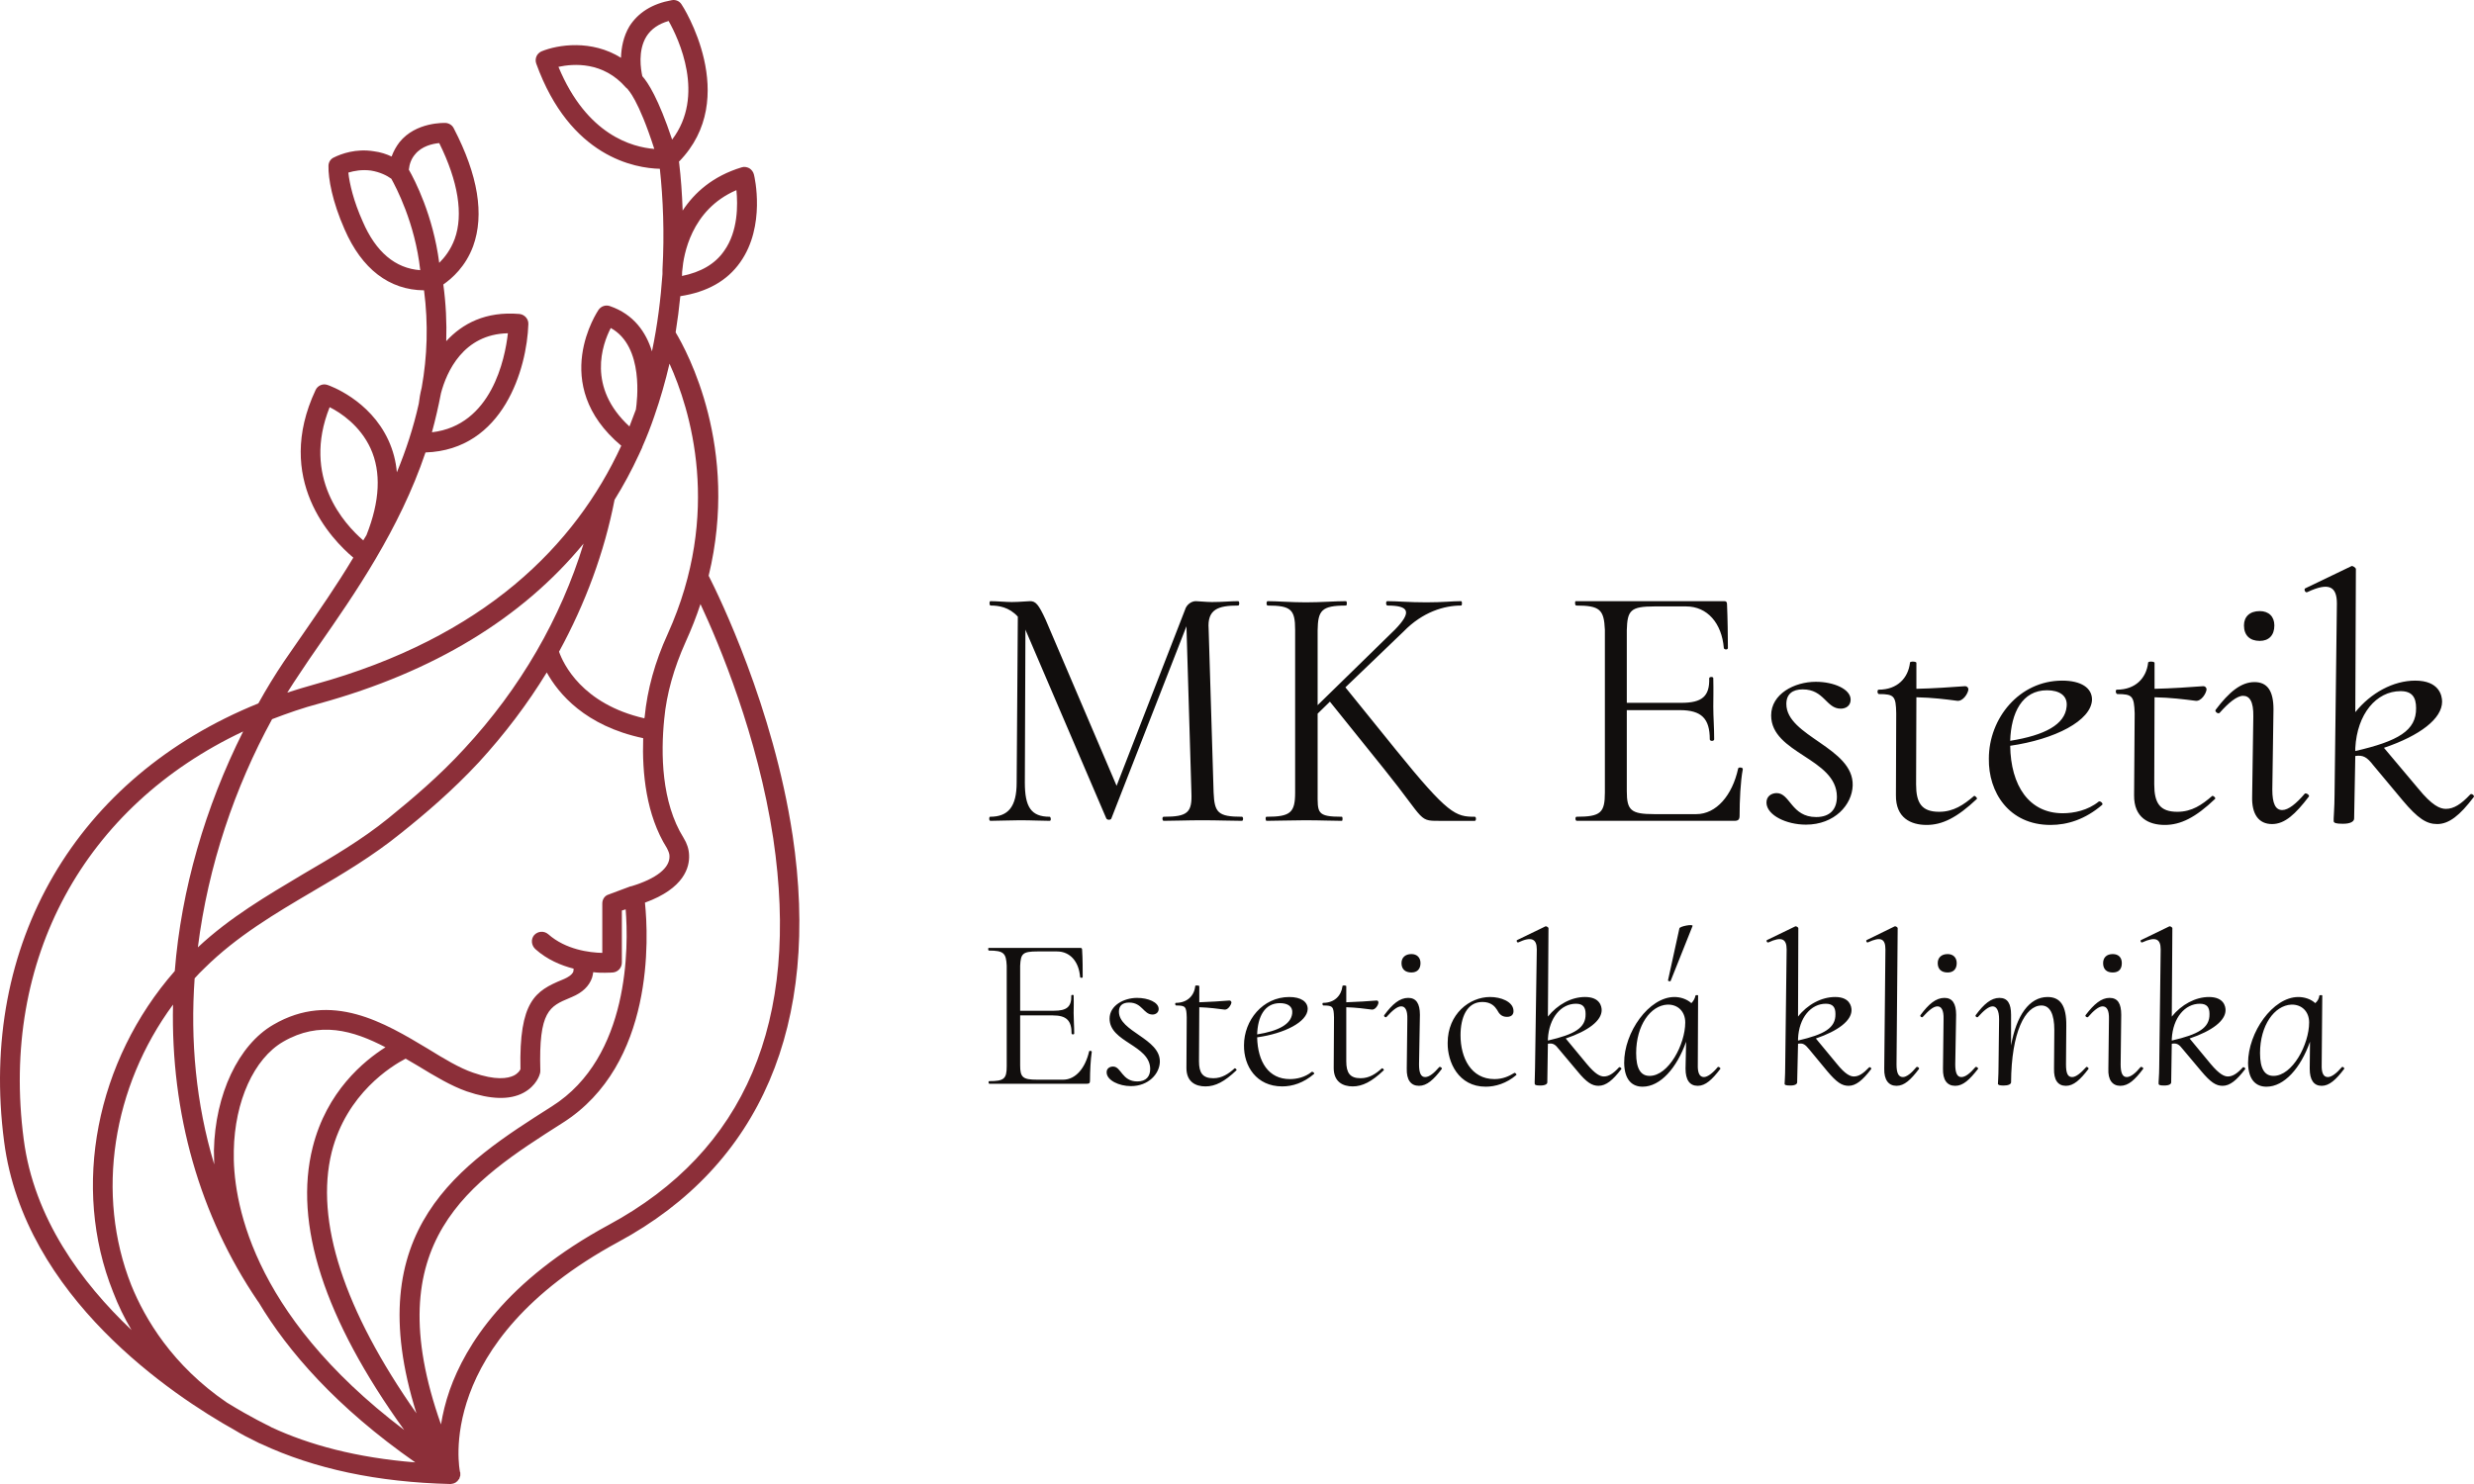
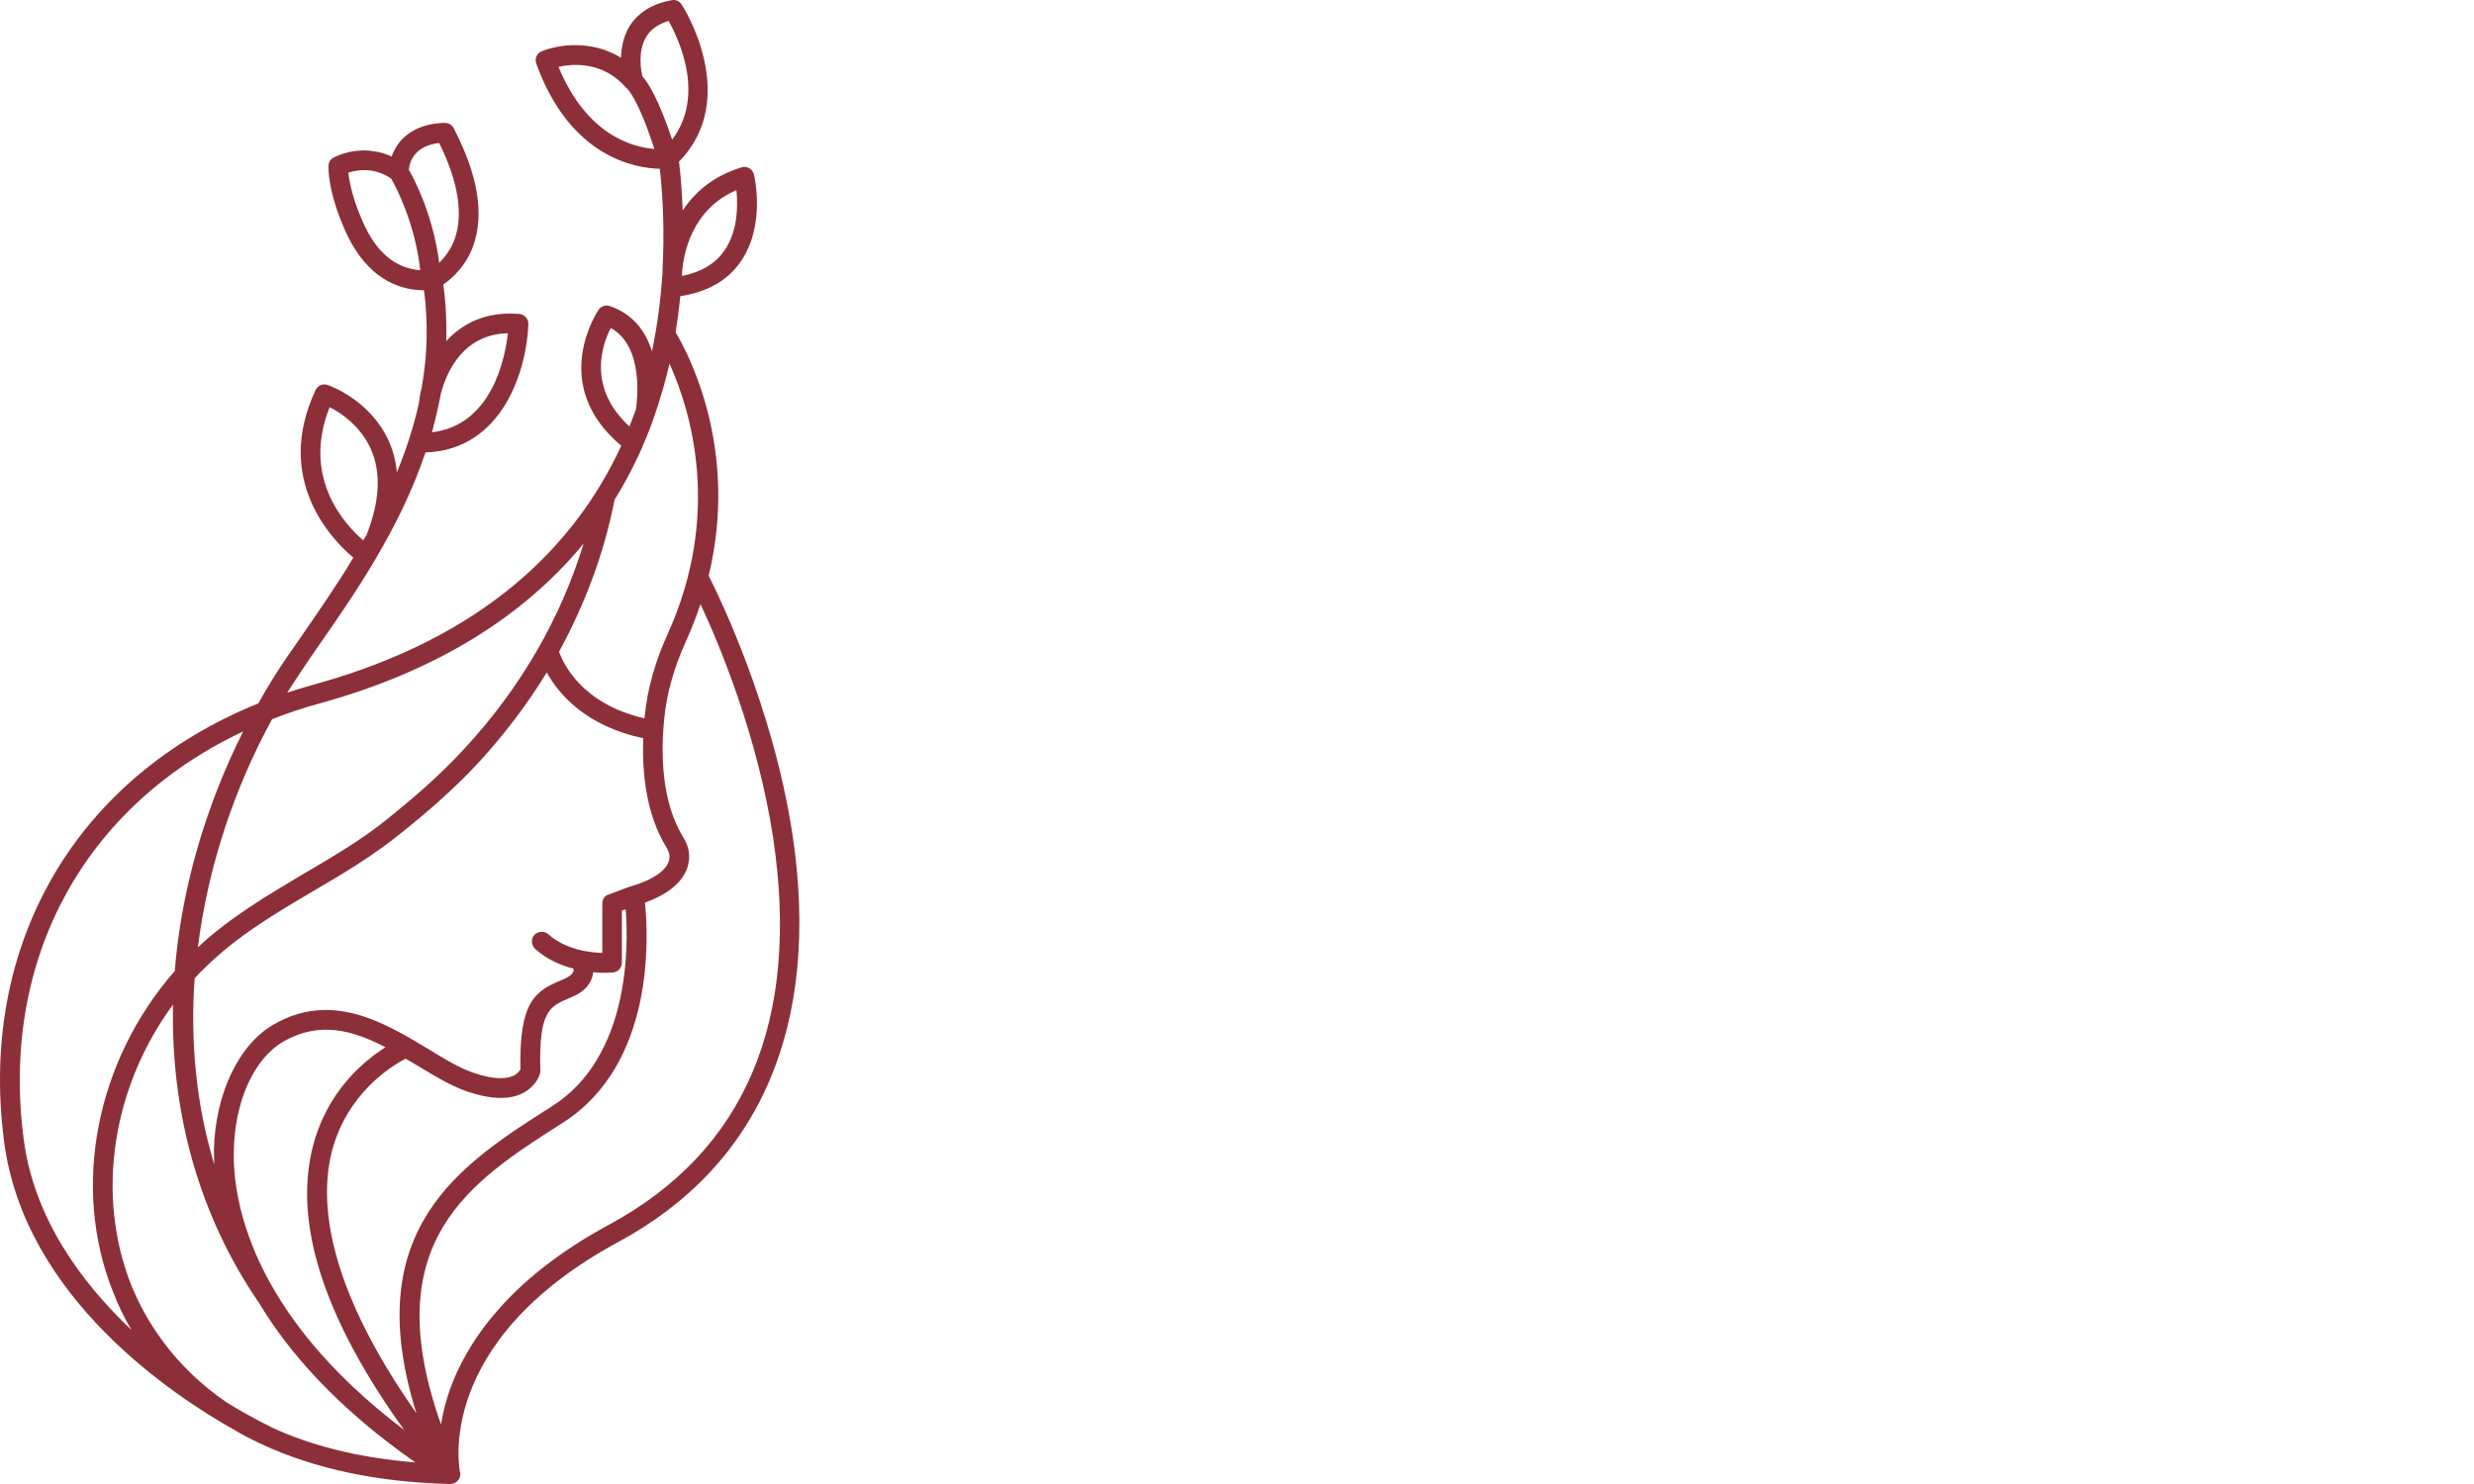
<svg xmlns="http://www.w3.org/2000/svg" version="1.2" viewBox="577.99 746.02 846.63 507.98">
  <style>.a{fill:#8c2f39}.b{fill:#110e0d}</style>
  <path class="a" d="m849.2 1031.8c-6.6-43.7-25.1-81.6-28.7-88.7 10.6-43.8-7.4-76.8-11.3-83.3q1-6.3 1.6-12.4c9.1-1.4 16-5.2 20.5-11.6 8.8-12.4 4.9-29.3 4.7-30-0.2-0.9-0.8-1.7-1.6-2.2-0.8-0.4-1.7-0.6-2.6-0.3-9.9 3-16.2 8.7-20.2 14.8-0.2-5.8-0.6-11.3-1.2-16.3q0 0 0 0 0 0 0-0.1 0-0.1-0.1-0.3 0 0 0 0c21.5-21.9 1.2-53.6 0.9-53.9-0.7-1.1-2-1.7-3.4-1.4-6.6 1.2-11.4 4.2-14.4 8.9-2.1 3.5-2.8 7.4-2.9 10.8-10.1-6.3-21.6-4.5-27.2-2.2-1.6 0.7-2.4 2.5-1.8 4.2 11.6 32.1 33.9 35.8 42.3 36 1.1 10.2 1.6 22 0.9 34.5 0 0.7 0 1.2 0 1.5-0.6 8.5-1.7 17.5-3.6 26.5-2-6.5-6.2-12.7-14.4-15.5-1.4-0.5-3 0-3.9 1.3-0.1 0.2-17.4 25.4 7.8 46.5-15.7 34-46.7 65.6-105 81.7-3.2 0.9-6.2 1.8-9.3 2.8q2.2-3.5 4.5-6.9c1.9-2.9 4.1-6.1 6.4-9.4 11.9-17.1 27.5-39.5 36.4-65.9 26.7-0.9 34.7-28.8 35.2-43.9 0.1-1.8-1.3-3.3-3-3.5-11.6-1-19.6 3.3-25.1 9.3 0.2-6.3-0.1-12.8-1-19.4 3-2.1 7.6-6.1 10.2-13.1 3.9-10.8 1.7-24.3-6.6-40.3-0.5-1.1-1.6-1.8-2.8-1.9-0.4 0-10.2-0.4-15.8 6.6q-1.7 2.2-2.7 4.9c-1.7-0.8-3.7-1.5-6.1-1.8-6.1-1-11.2 0.9-13.6 2.1-1.2 0.5-1.9 1.7-1.9 2.9-0.1 4.3 1.3 12.2 5.5 21.7 5.9 13.6 15.3 20.8 27.2 20.9 1.5 11.5 1.1 22.7-0.8 33.3-0.5 2-0.8 3.8-1 5.5-1.8 8.1-4.4 16-7.5 23.5q-0.5-5.8-2.9-11c-6.4-13.9-20.2-18.7-20.8-18.9-1.6-0.6-3.4 0.2-4.1 1.7-14.4 30.6 5.5 51.2 12.9 57.4-5.8 9.7-11.9 18.4-17.2 26.1-2.3 3.3-4.5 6.5-6.5 9.4q-4.7 7-8.8 14.4c-62.1 25.1-95.9 82.1-87 150 6.9 53.3 57.9 87 79 98.8q3.3 2 6.9 3.7c1.1 0.6 1.8 0.9 2.1 1q0 0 0 0c18.2 8.5 39.8 13.1 64.7 13.7q0 0 0 0 0 0 0 0 0 0 0 0 0 0 0 0 0.1 0 0.1 0 0.3 0 0.6-0.1 0 0 0 0 0 0 0.1 0 0 0 0 0 0 0 0 0 0.1 0 0.2-0.1 0.1 0 0.2 0 0.1-0.1 0.2-0.1 0 0 0 0 0 0 0 0 0.1 0 0.1-0.1 0.1 0 0.1 0 0 0 0.1 0 0-0.1 0.1-0.1 0.1-0.1 0.1-0.1 0.1 0 0.1 0 0 0 0-0.1 0 0 0.1 0 0 0 0.1-0.1 0 0 0-0.1 0.1 0 0.2 0 0-0.1 0-0.1 0.1-0.1 0.1-0.1 0 0 0.1-0.1 0.1-0.1 0.1-0.2 0.1 0 0.1-0.1 0.1-0.1 0.1-0.1 0 0 0 0 0 0 0 0 0-0.1 0.1-0.1 0-0.1 0.1-0.2 0-0.1 0-0.2 0.1 0 0.1-0.1 0 0 0-0.1 0.1-0.1 0.1-0.2 0-0.1 0-0.2 0.1-0.1 0.1-0.1 0-0.1 0-0.1 0-0.2 0-0.3 0 0 0-0.1 0 0 0-0.1 0 0 0-0.1 0 0 0 0 0 0 0-0.1 0-0.1 0-0.2 0-0.2-0.1-0.3 0 0 0 0 0 0 0 0c-0.1-0.5-9.3-44.3 54.1-78.7 48.8-26.3 69.4-74.5 59.7-139.4zm-50-273.3q2.4-3.8 7.6-5.3c3.5 6.2 12.6 25.6 1.2 40.6-4.7-14.1-8.3-19.6-10.2-21.7-0.5-2.3-1.6-8.7 1.4-13.6zm-30.1 10.4c5.1-1.1 15.3-1.9 23.1 7.1q0.4 0.4 0.8 0.7c0 0-0.1 0-0.3-0.2 0.2 0.2 3.7 3.4 9.2 20.5-7.5-0.6-23.1-4.7-32.8-28.1zm-49.1 30c2.3-2.9 6.1-3.7 8.3-3.9 6.5 13.1 8.3 24.5 5.3 32.8-1.4 3.8-3.5 6.4-5.3 8.2-2.1-16.3-8.4-28.4-10.4-31.9 0.2-2 0.9-3.8 2.1-5.2zm-17.9 22.9c-3.1-6.9-4.5-12.9-4.9-16.7 2-0.6 4.6-1.1 7.7-0.7 3.1 0.5 5.5 1.7 7 2.8 1.5 2.7 8.1 15 9.9 31.3-8.5-0.6-15.2-6.2-19.7-16.7zm49.7 38.3c-1 8.8-5.6 31.5-26 33.9q1.8-6.6 3.1-13.4c1.9-7.2 7.6-20.2 22.9-20.5zm-61 25.3c3.8 1.9 10.4 6.3 14 14.1 3.7 8.1 3.2 18.1-1.4 29.7q-0.5 0.9-1.1 1.8c-6.5-5.6-21.1-21.6-11.5-45.6zm115.7 77.6c-4.4 9.6-7 19.1-7.9 28.4q0 0.2-0.1 0.5c-21.4-4.9-27.8-18.8-29.2-22.8 9-16.5 15.5-34 19-52q4.6-7.4 8.3-15.4 0.6-1.3 1.2-2.6 0-0.1 0-0.1 2.3-5.2 4.1-10.5 0 0 0 0c2.1-6 3.8-12 5.2-18 7 15.4 18.2 50.9-0.6 92.5zm-39.6 161.7c-31.2 19.8-66.2 42-46.4 105.1-24.8-35.3-34.8-65.9-29-89.4 5.1-20.1 20.5-29.5 25.3-32q2 1.2 4.1 2.4c5.9 3.6 11.4 6.9 16.8 8.8 8.2 2.8 14.7 3 19.4 0.5 4.5-2.4 5.6-6.2 5.7-6.7q0.1-0.4 0.1-0.9c-0.6-20.5 3.2-22 10.1-24.9l0.7-0.3c3.6-1.5 5.9-3.7 6.9-6.6 0.2-0.6 0.3-1.3 0.4-1.9 1.5 0.2 2.9 0.2 4 0.2 1.6 0 2.6-0.1 2.8-0.1 1.7-0.2 3-1.6 3-3.4v-17.8l1.3-0.4c1 12.5 1.5 50.5-25.2 67.4zm-96 109.9q-0.3-0.2-0.7-0.4c-0.2-0.1-6-2.8-14.6-8.1-18.6-12.7-28-28.6-32.7-40.2-12.3-31.1-6.4-67.9 14.3-96-0.8 37.3 9.1 72.2 29 101.5q0.1 0.2 0.3 0.4c10.1 16.9 26.6 35.9 53.6 54.8-20.1-1.6-36.3-6-49.2-12zm45.4 0.9c-53.2-40.3-58.7-79.6-58.3-95.6 0.3-16.9 6.9-31.5 16.9-37.3 12.4-7.2 23.9-3.9 35 1.9-7.4 4.7-20.1 15.1-24.9 34.2-6.6 26.2 3.9 58.7 31.3 96.8zm77.7-186.1q-0.1 0-0.2 0 0 0 0 0l-7.5 2.8c-1.4 0.4-2.2 1.7-2.2 3.1v16.9c-4.4-0.1-12.5-1.1-18.5-6.4-1.4-1.2-3.5-1.1-4.8 0.3-1.2 1.4-1 3.5 0.4 4.8 4 3.6 8.8 5.6 13.1 6.7q0 0.5-0.1 1c-0.5 1.2-2 2-3.1 2.5l-0.7 0.3c-9.2 3.8-14.8 7.3-14.3 30.6-0.2 0.5-0.9 1.5-2.3 2.2-2.1 1-6.2 1.7-13.9-1-4.7-1.6-10-4.8-15.5-8.2-14.7-8.8-32.9-19.9-52.9-8.2-11.9 6.9-19.9 23.8-20.3 43q0 2.1 0.1 4.8c-6.3-20.9-8.2-42.5-6.7-63.7q1.6-1.8 3.4-3.5c11-10.9 24.2-18.7 37.1-26.3 10.1-5.9 20.5-12.1 30-19.8 8.3-6.6 17.9-14.8 26.8-24.4 8.8-9.6 16.6-19.9 23.2-30.7 4 7.2 13.1 18.3 33 22.5-0.4 11.9 1 26.3 8.1 37.6 0.5 1 0.9 1.9 0.9 2.7 0.2 4.1-4.5 7.8-13.1 10.4zm36-238.3c0.5 5 0.6 14.1-4.2 20.8-3.1 4.5-8 7.3-14.5 8.6q0.1-0.1 0.1-0.2 0-0.2 0-0.4 0-0.1 0-0.3 0-0.6 0.1-1.2c0.4-4.9 2.9-20.6 18.5-27.3zm-43 47.2c11.5 6.3 9 25.2 8.6 27.9q-1.1 3-2.2 5.8c-14.6-13.4-9.3-28.1-6.4-33.7zm-99.6 128.5c39.1-10.8 69.3-29.2 90.3-54.7-7.8 25.5-21.6 49.5-40.8 70.2-8.6 9.4-18 17.3-26 23.8-9.1 7.4-19.4 13.4-29.3 19.2-12.2 7.3-24.9 14.7-35.9 25 3.5-28 12.7-54.9 25.4-78.1 5.2-2 10.6-3.9 16.3-5.4zm-101.3 149.2c-8.1-61.8 20.9-114.1 75.1-139.6-13 25.9-21.2 54.2-23.4 82-26.9 30.7-35.5 73.9-21.1 109.9q2.6 6.8 6.3 13c-17.2-16.3-33.4-38.3-36.9-65.3zm200.2 29.3c-35.3 19.1-49 41.3-54.4 56.5-1.5 4.3-2.4 8.2-3 11.8-22.2-62.7 10.2-83.2 41.6-103.2 31.6-20 29.4-63.8 28.2-75.4 13.5-4.9 15.3-12.2 15.1-16.3q-0.1-3-1.9-5.9c-7.6-12.2-7.8-28.9-6.6-40.7 0.8-8.6 3.3-17.4 7.3-26.3q3-6.6 5.1-13c6.5 13.9 19.6 45.2 24.9 80.2 9.3 62.6-9.6 107.1-56.3 132.3z" />
-   <path class="b" d="m1003 1025.6c-8.2 0-9.4-1.4-9.7-8.3l-1.7-56c-0.5-6.7 3.2-8 10.1-8 0.5 0 0.5-1.5 0-1.5-2.7 0-5.1 0.3-9 0.3-2 0-4.5-0.3-5.5-0.3-1.5 0-3.2 1.2-3.7 3l-23.4 60.2-24.3-56.9c-2.4-5.2-3.4-6.3-5.3-6.3-1.1 0-3.6 0.3-6.3 0.3-2 0-5-0.3-7.3-0.3-0.4 0-0.4 1.5 0.1 1.5 2.7 0 6.3 0.5 9.3 3.8l-0.4 56.8c0 8.3-2.9 11.7-9.1 11.7-0.4 0-0.4 1.4 0.1 1.4 2.9 0 6.5-0.2 10.1-0.2 4.2 0 7.3 0.2 10.2 0.2 0.6 0 0.4-1.4 0-1.4-6.4 0-8.5-3.4-8.5-11.7l0.2-52.4c0 0.1 0.1 0.2 0.1 0.3l27.5 64.2c0.2 0.8 1.6 0.8 1.8 0.2l25.7-65.8 1.7 56.9c0.3 6.9-1.3 8.3-9.5 8.3-0.6 0-0.5 1.4 0 1.4 3.6 0 8-0.2 13.2-0.2 5.4 0 10.1 0.2 13.6 0.2 0.5 0 0.5-1.4 0-1.4zm79.7 0c-6.6 0-9.1-0.8-27-22.9l-17.3-21.4 19.9-19.1c6.6-6.8 14-8.9 19.7-8.9 0.4 0 0.4-1.5 0-1.5-3.2 0-6 0.4-11.9 0.4-6 0-9.8-0.4-13.4-0.4-0.5 0-0.5 1.5 0.1 1.5 7.6 0 8.3 2.3 2.6 8.2l-26.5 25.9v-25.6c0.1-6.8 1.3-8.5 9.7-8.5 0.4 0 0.4-1.5 0-1.5-3.6 0-8.7 0.4-13.7 0.4-5.1 0-9.8-0.4-13.1-0.4-0.5 0-0.5 1.5 0 1.5 8 0 9.4 1.4 9.4 8.3v55.7c0 6.9-1.6 8.3-9.8 8.3-0.5 0-0.3 1.4 0 1.4 3.5 0 8.3-0.2 13.1-0.2 5.8 0 9 0.2 12.7 0.2 0.3 0 0.3-1.4 0-1.4-8.7 0-8.3-1.4-8.3-8.3v-27l4.2-4.1 18.5 23c14.9 18.5 11.3 17.8 20.2 17.8h10.9c0.5 0 0.5-1.4 0-1.4zm90.1-16.5c-2 9.2-7.5 15.6-14.3 15.6h-14.4c-8 0-9.4-1.3-9.4-7.9v-27.7h18.1c7.5 0 10.3 2.9 10.3 10 0 0.7 1.5 0.7 1.5 0 0-4.2-0.3-7.5-0.3-11.2 0-3 0.1-5 0-9.7 0.1-0.6-1.4-0.6-1.4 0 0.2 6.2-2.5 8.4-9.5 8.4h-18.7v-24.9c0.2-6.7 1.2-8.1 9.5-8.1h10.8c7.3 0 12.2 5.8 12.9 14.2 0 0.6 1.4 0.8 1.4 0 0-3.5-0.1-10.4-0.3-14.9 0-0.7-0.2-1.1-0.9-1.1h-50.9c-0.3 0-0.3 1.5 0.2 1.5 8.1 0 9.5 1.4 9.8 8.3v55.7c0 6.9-1.4 8.3-9.7 8.3-0.5 0-0.5 1.4 0.1 1.4h53.9c1.4 0 1.8-0.5 1.8-1.8 0-5.1 0.3-11.7 1.1-15.9 0.1-0.6-1.5-0.8-1.6-0.2zm23.2 19.2c9.8 0 15.8-6.8 16-13.4 0.4-13-22.7-16.8-22.7-27.9 0-3.4 2.1-5 5.6-5 7.4 0 8 6.6 13 6.6 1.8 0 3.4-1 3.4-3.1 0-3.6-5.8-6.1-11.9-6.1-7.4 0-15.3 4.2-15.3 11.5 0 13.1 22.4 14.6 22.5 27.8 0 4.3-2.3 7-7.1 7-8.5 0-8.9-8.2-13.5-8.2-1.8 0-3.6 1.1-3.5 3.4 0.2 4.2 6.8 7.4 13.5 7.4zm57.5-9.8c-3.5 3-7 5.4-11.9 5.4-6 0-7.9-3-7.9-9.4l0.1-29.8c5.4 0.1 10.2 0.7 13.9 1.2 2.1 0.3 3.8-2.6 3.9-3.9 0-0.6-0.5-1.1-1.1-1.1-4 0.3-11.2 0.8-16.7 0.9v-8.9c0-0.5-2.3-0.6-2.2 0-0.6 5.2-4.3 9.2-10.7 9.2-0.6 0-0.5 1.5 0.1 1.5 5.2 0 5.8 0.7 5.9 6.6l-0.1 28c-0.1 7.8 5.1 10.2 10.5 10.2 5.4 0 10.4-2.5 17.2-8.9 0.3-0.3-0.8-1.3-1-1zm42.7 1.9c-3.7 3-8.5 4-12.3 4-11.6 0-17.8-9.5-18-23.1 15.3-2.2 27.8-8.6 28-15.8 0-4-3.7-6.5-10.2-6.5-14.7 0-25.1 12.9-25.1 26.7-0.2 11.4 6.8 22.7 21.1 22.7 5.8 0 11.9-1.9 17.7-6.9 0.4-0.5-0.7-1.4-1.2-1.1zm-17.7-38.1c4.2 0 7.2 1.8 6.7 5.7-0.6 6-7.4 9.7-19.3 11.6 0.3-9.6 4.1-17.3 12.6-17.3zm56.5 36.2c-3.5 3-6.9 5.4-11.9 5.4-6 0-7.9-3-7.9-9.4l0.1-29.8c5.4 0.1 10.2 0.7 14 1.2 2 0.3 3.7-2.6 3.8-3.9 0-0.6-0.5-1.1-1.1-1.1-3.9 0.3-11.2 0.8-16.7 0.9v-8.9c0-0.5-2.3-0.6-2.2 0-0.6 5.2-4.3 9.2-10.7 9.2-0.6 0-0.4 1.5 0.2 1.5 5.1 0 5.7 0.7 5.9 6.6l-0.2 28c-0.1 7.8 5.1 10.2 10.5 10.2 5.4 0 10.5-2.5 17.2-8.9 0.4-0.3-0.7-1.3-1-1zm16.3-53.1c3.1 0 5-1.9 5-5.3 0-3-1.9-4.9-5-4.9-3.4 0-5.4 1.9-5.4 4.9 0 3.4 2 5.3 5.4 5.3zm4.2 62.7c4.4 0 8-3.4 12.6-9.4 0.4-0.5-1-1.4-1.4-1-2.9 3.4-5.6 5.6-7.7 5.6-2.3 0-3.4-2.2-3.4-7l0.4-27.5c0-6.3-2.1-9.3-6.5-9.3-4.6 0-8.7 3.4-13.3 9.5-0.4 0.6 0.9 1.6 1.4 1 3-3.4 5.9-5.8 8-5.8 2.2 0 3.6 1.9 3.5 7.1l-0.4 27.3c-0.2 6.2 2.3 9.5 6.8 9.5zm67.8-10.1c-3.1 3.3-5.6 4.9-8.3 4.9-2 0-4.7-1.1-9.5-7l-11.7-13.9c12.4-4.2 19.9-10 19.9-15.8 0-2.1-1-7.2-9.2-7.2-7.5 0-15.2 4.2-20.5 10.8l0.2-49c0-0.4-1.1-1.2-1.5-1l-15.8 7.6c-0.6 0.2-0.1 1.7 0.7 1.3 7.4-3.5 10.1-1.9 10.1 3.9l-0.8 65.5c0 4.2-0.4 8.5-0.3 9.1 0.2 0.5 0.6 0.8 3.2 0.8 2.6 0 3.8-0.8 3.8-1.8l0.4-21.4c2.7-0.4 4 0.4 6.1 3.1l10.1 12.1c5.2 6.2 8.2 8.1 11.8 8.1 4.1 0 7.8-3 12.5-9.2 0.5-0.4-0.7-1.5-1.2-0.9zm-23.8-35.4c4 0 5.3 2.2 5.3 5.8 0.1 7.7-6.1 11.3-20.8 14.7v-1c0.6-11.7 7.2-19.5 15.5-19.5z" />
-   <path class="b" d="m950.7 1105.9c-1.3 5.7-4.6 9.7-8.9 9.7h-8.9c-4.9 0-5.8-0.8-5.8-4.9v-17.1h11.2c4.7 0 6.4 1.8 6.4 6.2 0 0.4 0.9 0.4 0.9 0 0-2.6-0.2-4.7-0.2-7 0-1.8 0.1-3.1 0-6 0.1-0.3-0.8-0.3-0.8 0 0.1 3.9-1.6 5.2-5.9 5.2h-11.6v-15.4c0.2-4.1 0.8-4.9 5.9-4.9h6.7c4.5 0 7.5 3.5 7.9 8.7 0 0.4 0.9 0.5 0.9 0 0-2.1 0-6.4-0.2-9.2 0-0.4-0.1-0.7-0.5-0.7h-31.5c-0.2 0-0.2 0.9 0.1 0.9 5.1 0 5.9 0.9 6.1 5.2v34.4c0 4.3-0.9 5.1-6 5.1-0.3 0-0.3 0.9 0.1 0.9h33.3c0.9 0 1.1-0.3 1.1-1.1 0-3.1 0.2-7.2 0.6-9.8 0.1-0.4-0.8-0.5-0.9-0.2zm14.3 11.9c6 0 9.8-4.2 9.9-8.3 0.2-8-14-10.3-14-17.2 0-2.1 1.3-3.1 3.5-3.1 4.5 0 4.9 4.1 8 4.1 1.1 0 2.1-0.7 2.1-1.9 0-2.3-3.6-3.8-7.4-3.8-4.5 0-9.4 2.6-9.4 7.1 0 8.1 13.8 9 13.9 17.2 0 2.6-1.4 4.3-4.4 4.3-5.3 0-5.5-5.1-8.3-5.1-1.2 0-2.3 0.7-2.2 2.1 0.1 2.6 4.2 4.6 8.3 4.6zm35.5-6.1c-2.1 1.9-4.3 3.4-7.3 3.4-3.7 0-4.9-1.9-4.9-5.8l0.1-18.5c3.3 0.1 6.3 0.5 8.6 0.8 1.2 0.2 2.3-1.6 2.4-2.4 0-0.4-0.3-0.7-0.7-0.7-2.5 0.2-6.9 0.5-10.3 0.6v-5.5c0-0.3-1.5-0.4-1.4 0-0.3 3.2-2.7 5.7-6.6 5.7-0.4 0-0.3 0.9 0.1 0.9 3.2 0 3.5 0.4 3.6 4.1l-0.1 17.3c0 4.8 3.2 6.3 6.5 6.3 3.4 0 6.5-1.6 10.6-5.5 0.3-0.2-0.4-0.8-0.6-0.7zm26.4 1.2c-2.3 1.9-5.2 2.5-7.5 2.5-7.3 0-11-5.9-11.2-14.3 9.4-1.3 17.2-5.3 17.3-9.7 0-2.5-2.3-4.1-6.3-4.1-9.1 0-15.5 8-15.5 16.5-0.1 7.1 4.2 14.1 13.1 14.1 3.5 0 7.3-1.2 10.9-4.3 0.2-0.3-0.5-0.8-0.8-0.7zm-10.9-23.5c2.6 0 4.5 1.1 4.2 3.5-0.4 3.7-4.6 6-12 7.2 0.2-6 2.5-10.7 7.8-10.7zm34.9 22.3c-2.1 1.9-4.3 3.4-7.3 3.4-3.7 0-4.9-1.9-4.9-5.8v-18.5c3.4 0.1 6.4 0.5 8.7 0.8 1.2 0.2 2.3-1.6 2.3-2.4 0-0.4-0.2-0.7-0.6-0.7-2.5 0.2-6.9 0.5-10.4 0.6v-5.5c0-0.3-1.4-0.4-1.3 0-0.4 3.2-2.7 5.7-6.6 5.7-0.4 0-0.3 0.9 0.1 0.9 3.2 0 3.5 0.4 3.6 4.1l-0.1 17.3c0 4.8 3.2 6.3 6.5 6.3 3.3 0 6.5-1.6 10.6-5.5 0.3-0.2-0.4-0.8-0.6-0.7zm10.1-32.8c1.9 0 3.1-1.1 3.1-3.2 0-1.9-1.2-3.1-3.1-3.1-2.1 0-3.4 1.2-3.4 3.1 0 2.1 1.3 3.2 3.4 3.2zm2.6 38.8c2.7 0 5-2.1 7.8-5.8 0.2-0.3-0.6-0.9-0.9-0.6-1.8 2.1-3.4 3.4-4.8 3.4-1.4 0-2.1-1.3-2.1-4.3l0.3-17c0-3.9-1.3-5.8-4-5.8-2.9 0-5.4 2.1-8.2 5.9-0.3 0.4 0.5 1 0.8 0.6 1.9-2.1 3.6-3.6 5-3.6 1.3 0 2.2 1.2 2.1 4.4l-0.2 16.9c-0.1 3.9 1.4 5.9 4.2 5.9zm22.8 0.3c3.3 0 7.1-1.1 10.5-4 0.2-0.3-0.5-0.9-0.7-0.7-1.8 1.1-3.9 2.1-6.8 2.1-8 0-11.6-7.3-11.6-15 0-6 2.1-11.4 7.5-11.4 3 0 4.3 1.6 5 2.7 0.7 1.3 1.5 2.4 3.4 2.4 1.7 0 2.4-1 2.2-2.4-0.3-2.8-4.2-4.4-8-4.4-7 0-14.5 5.8-14.5 15.7-0.1 6.6 3.7 15 13 15zm45.6-6.6c-1.9 2.1-3.5 3.1-5.1 3.1-1.3 0-2.9-0.7-5.9-4.3l-7.2-8.7c7.7-2.6 12.3-6.1 12.3-9.7 0-1.3-0.6-4.5-5.7-4.5-4.7 0-9.4 2.6-12.7 6.7l0.2-30.3c0-0.2-0.7-0.7-1-0.6l-9.7 4.7c-0.4 0.1-0.1 1 0.4 0.8 4.5-2.1 6.3-1.2 6.3 2.4l-0.6 40.5c0 2.6-0.2 5.3-0.1 5.6 0.1 0.3 0.4 0.5 1.9 0.5 1.7 0 2.4-0.5 2.4-1.1l0.2-13.2c1.7-0.3 2.5 0.2 3.8 1.9l6.3 7.5c3.1 3.8 5 5 7.2 5 2.6 0 4.9-1.9 7.8-5.7 0.3-0.3-0.5-0.9-0.8-0.6zm-14.7-21.8c2.5 0 3.3 1.3 3.3 3.5 0.1 4.8-3.8 7-12.9 9.1v-0.6c0.4-7.2 4.5-12 9.6-12zm32.4-7.8l7.5-18.8c0.3-0.8-4.4 0.1-4.5 0.8l-3.9 17.8c-0.1 0.2 0.8 0.5 0.9 0.2zm16.1 29.5c-1.7 2.1-3.5 3.4-4.7 3.4-1.5 0-2.2-1.4-2.1-4.3l0.1-23.6c0.1-0.2-0.8-0.2-0.9 0-0.2 1.1-0.8 2-1.4 2.6-1.7-1.5-3.9-2.1-5.8-2.1-8.7 0-17.3 12.1-17.2 22.6 0.1 6 2.9 8.1 6.3 8.1 6.1 0 11.7-6.4 14.9-15.4l-0.2 9.2c0 3.9 1.4 5.9 4.2 5.9 2.6 0 4.9-2.1 7.7-5.8 0.2-0.3-0.6-0.9-0.9-0.6zm-23.3 3c-3 0-4.6-2.4-4.6-7.8 0-9.5 4.9-16.3 10.7-16.6 3.6-0.1 6.1 2.4 6.1 6.1 0 7.5-5.7 18.3-12.2 18.3zm75.1-2.9c-2 2.1-3.5 3.1-5.2 3.1-1.2 0-2.9-0.7-5.8-4.3l-7.2-8.7c7.6-2.6 12.2-6.1 12.2-9.7 0-1.3-0.6-4.5-5.6-4.5-4.7 0-9.5 2.6-12.7 6.7l0.1-30.3c0-0.2-0.7-0.7-1-0.6l-9.7 4.7c-0.4 0.1-0.1 1 0.5 0.8 4.5-2.1 6.2-1.2 6.2 2.4l-0.5 40.5c0 2.6-0.2 5.3-0.2 5.6 0.1 0.3 0.4 0.5 2 0.5 1.6 0 2.3-0.5 2.3-1.1l0.3-13.2c1.7-0.3 2.4 0.2 3.8 1.9l6.2 7.5c3.2 3.8 5 5 7.3 5 2.5 0 4.8-1.9 7.7-5.7 0.3-0.3-0.4-0.9-0.7-0.6zm-14.8-21.8c2.5 0 3.3 1.3 3.3 3.5 0.1 4.8-3.8 7-12.8 9.1v-0.6c0.3-7.2 4.4-12 9.5-12zm24.2 28.1c2.7 0 4.9-2.1 7.7-5.8 0.2-0.3-0.5-0.9-0.9-0.6-1.7 2.1-3.4 3.4-4.6 3.4-1.5 0-2.2-1.3-2.2-4.3l0.4-46.7c0-0.2-0.6-0.7-1-0.6l-9.6 4.7c-0.4 0.2 0 1 0.4 0.8 4.5-2.1 6-1.2 6 2.4l-0.4 40.8c-0.1 3.9 1.5 5.9 4.2 5.9zm17.5-38.8c1.9 0 3.1-1.1 3.1-3.2 0-1.9-1.2-3.1-3.1-3.1-2.1 0-3.4 1.2-3.4 3.1 0 2.1 1.3 3.2 3.4 3.2zm2.6 38.8c2.7 0 4.9-2.1 7.8-5.8 0.2-0.3-0.6-0.9-0.9-0.6-1.8 2.1-3.4 3.4-4.8 3.4-1.4 0-2.1-1.3-2.1-4.3l0.3-17c0-3.9-1.3-5.8-4-5.8-2.9 0-5.4 2.1-8.2 5.9-0.3 0.4 0.5 1 0.8 0.6 1.9-2.1 3.6-3.6 5-3.6 1.3 0 2.2 1.2 2.1 4.4l-0.2 16.9c-0.1 3.9 1.4 5.9 4.2 5.9zm44.8-6.4c-1.9 2.1-3.5 3.4-4.8 3.4-1.5 0-2.1-1.3-2.1-4.3l0.1-13.2c0.1-7-2.1-9.9-6.4-9.9-6.3 0-10.7 6.4-12.5 16.6v-10.5c0-3.9-1.2-5.8-4-5.8-2.8 0-5.3 2.1-8.1 5.9-0.3 0.4 0.5 1 0.8 0.6 1.9-2.1 3.6-3.6 5-3.6 1.3 0 2.2 1.4 2.2 4.4l-0.2 16.6c0 2.6-0.2 5.3-0.2 5.6 0.2 0.3 0.5 0.5 2 0.5 1.6 0 2.5-0.5 2.5-1.1 0.1-17.1 4.8-26.3 10.4-26.3 2.9 0 4.4 2.9 4.4 8.4l-0.1 13.2c-0.1 3.9 1.3 5.9 4.1 5.9 2.6 0 4.9-2.1 7.7-5.8 0.2-0.3-0.6-0.9-0.8-0.6zm9.1-32.4c2 0 3.1-1.1 3.1-3.2 0-1.9-1.1-3.1-3.1-3.1-2.1 0-3.3 1.2-3.3 3.1 0 2.1 1.2 3.2 3.3 3.2zm2.6 38.8c2.8 0 5-2.1 7.8-5.8 0.3-0.3-0.6-0.9-0.9-0.6-1.7 2.1-3.4 3.4-4.7 3.4-1.4 0-2.1-1.3-2.1-4.3l0.2-17c0-3.9-1.2-5.8-4-5.8-2.8 0-5.3 2.1-8.2 5.9-0.3 0.4 0.6 1 0.9 0.6 1.8-2.1 3.6-3.6 4.9-3.6 1.4 0 2.3 1.2 2.2 4.4l-0.2 16.9c-0.2 3.9 1.4 5.9 4.1 5.9zm41.9-6.3c-1.9 2.1-3.5 3.1-5.1 3.1-1.2 0-2.9-0.7-5.9-4.3l-7.2-8.7c7.7-2.6 12.3-6.1 12.3-9.7 0-1.3-0.6-4.5-5.7-4.5-4.6 0-9.4 2.6-12.7 6.7l0.2-30.3c0-0.2-0.7-0.7-1-0.6l-9.7 4.7c-0.4 0.1-0.1 1 0.4 0.8 4.6-2.1 6.3-1.2 6.3 2.4l-0.5 40.5c0 2.6-0.3 5.3-0.2 5.6 0.1 0.3 0.4 0.5 1.9 0.5 1.7 0 2.4-0.5 2.4-1.1l0.2-13.2c1.7-0.3 2.5 0.2 3.8 1.9l6.3 7.5c3.2 3.8 5 5 7.3 5 2.5 0 4.8-1.9 7.7-5.7 0.3-0.3-0.5-0.9-0.8-0.6zm-14.7-21.8c2.5 0 3.3 1.3 3.3 3.5 0.1 4.8-3.8 7-12.9 9.1v-0.6c0.4-7.2 4.5-12 9.6-12zm48.6 21.7c-1.8 2.1-3.5 3.4-4.8 3.4-1.5 0-2.2-1.4-2.1-4.3l0.2-23.6c0-0.2-0.9-0.2-1 0-0.1 1.1-0.7 2-1.4 2.6-1.6-1.5-3.9-2.1-5.8-2.1-8.7 0-17.2 12.1-17.2 22.6 0.1 6 2.9 8.1 6.3 8.1 6.1 0 11.7-6.4 14.9-15.4l-0.1 9.2c0 3.9 1.4 5.9 4.1 5.9 2.6 0 4.9-2.1 7.7-5.8 0.2-0.3-0.5-0.9-0.8-0.6zm-23.4 3c-3 0-4.6-2.4-4.6-7.8 0-9.5 4.9-16.3 10.7-16.6 3.6-0.1 6.1 2.4 6.1 6.1 0 7.5-5.7 18.3-12.2 18.3z" />
</svg>